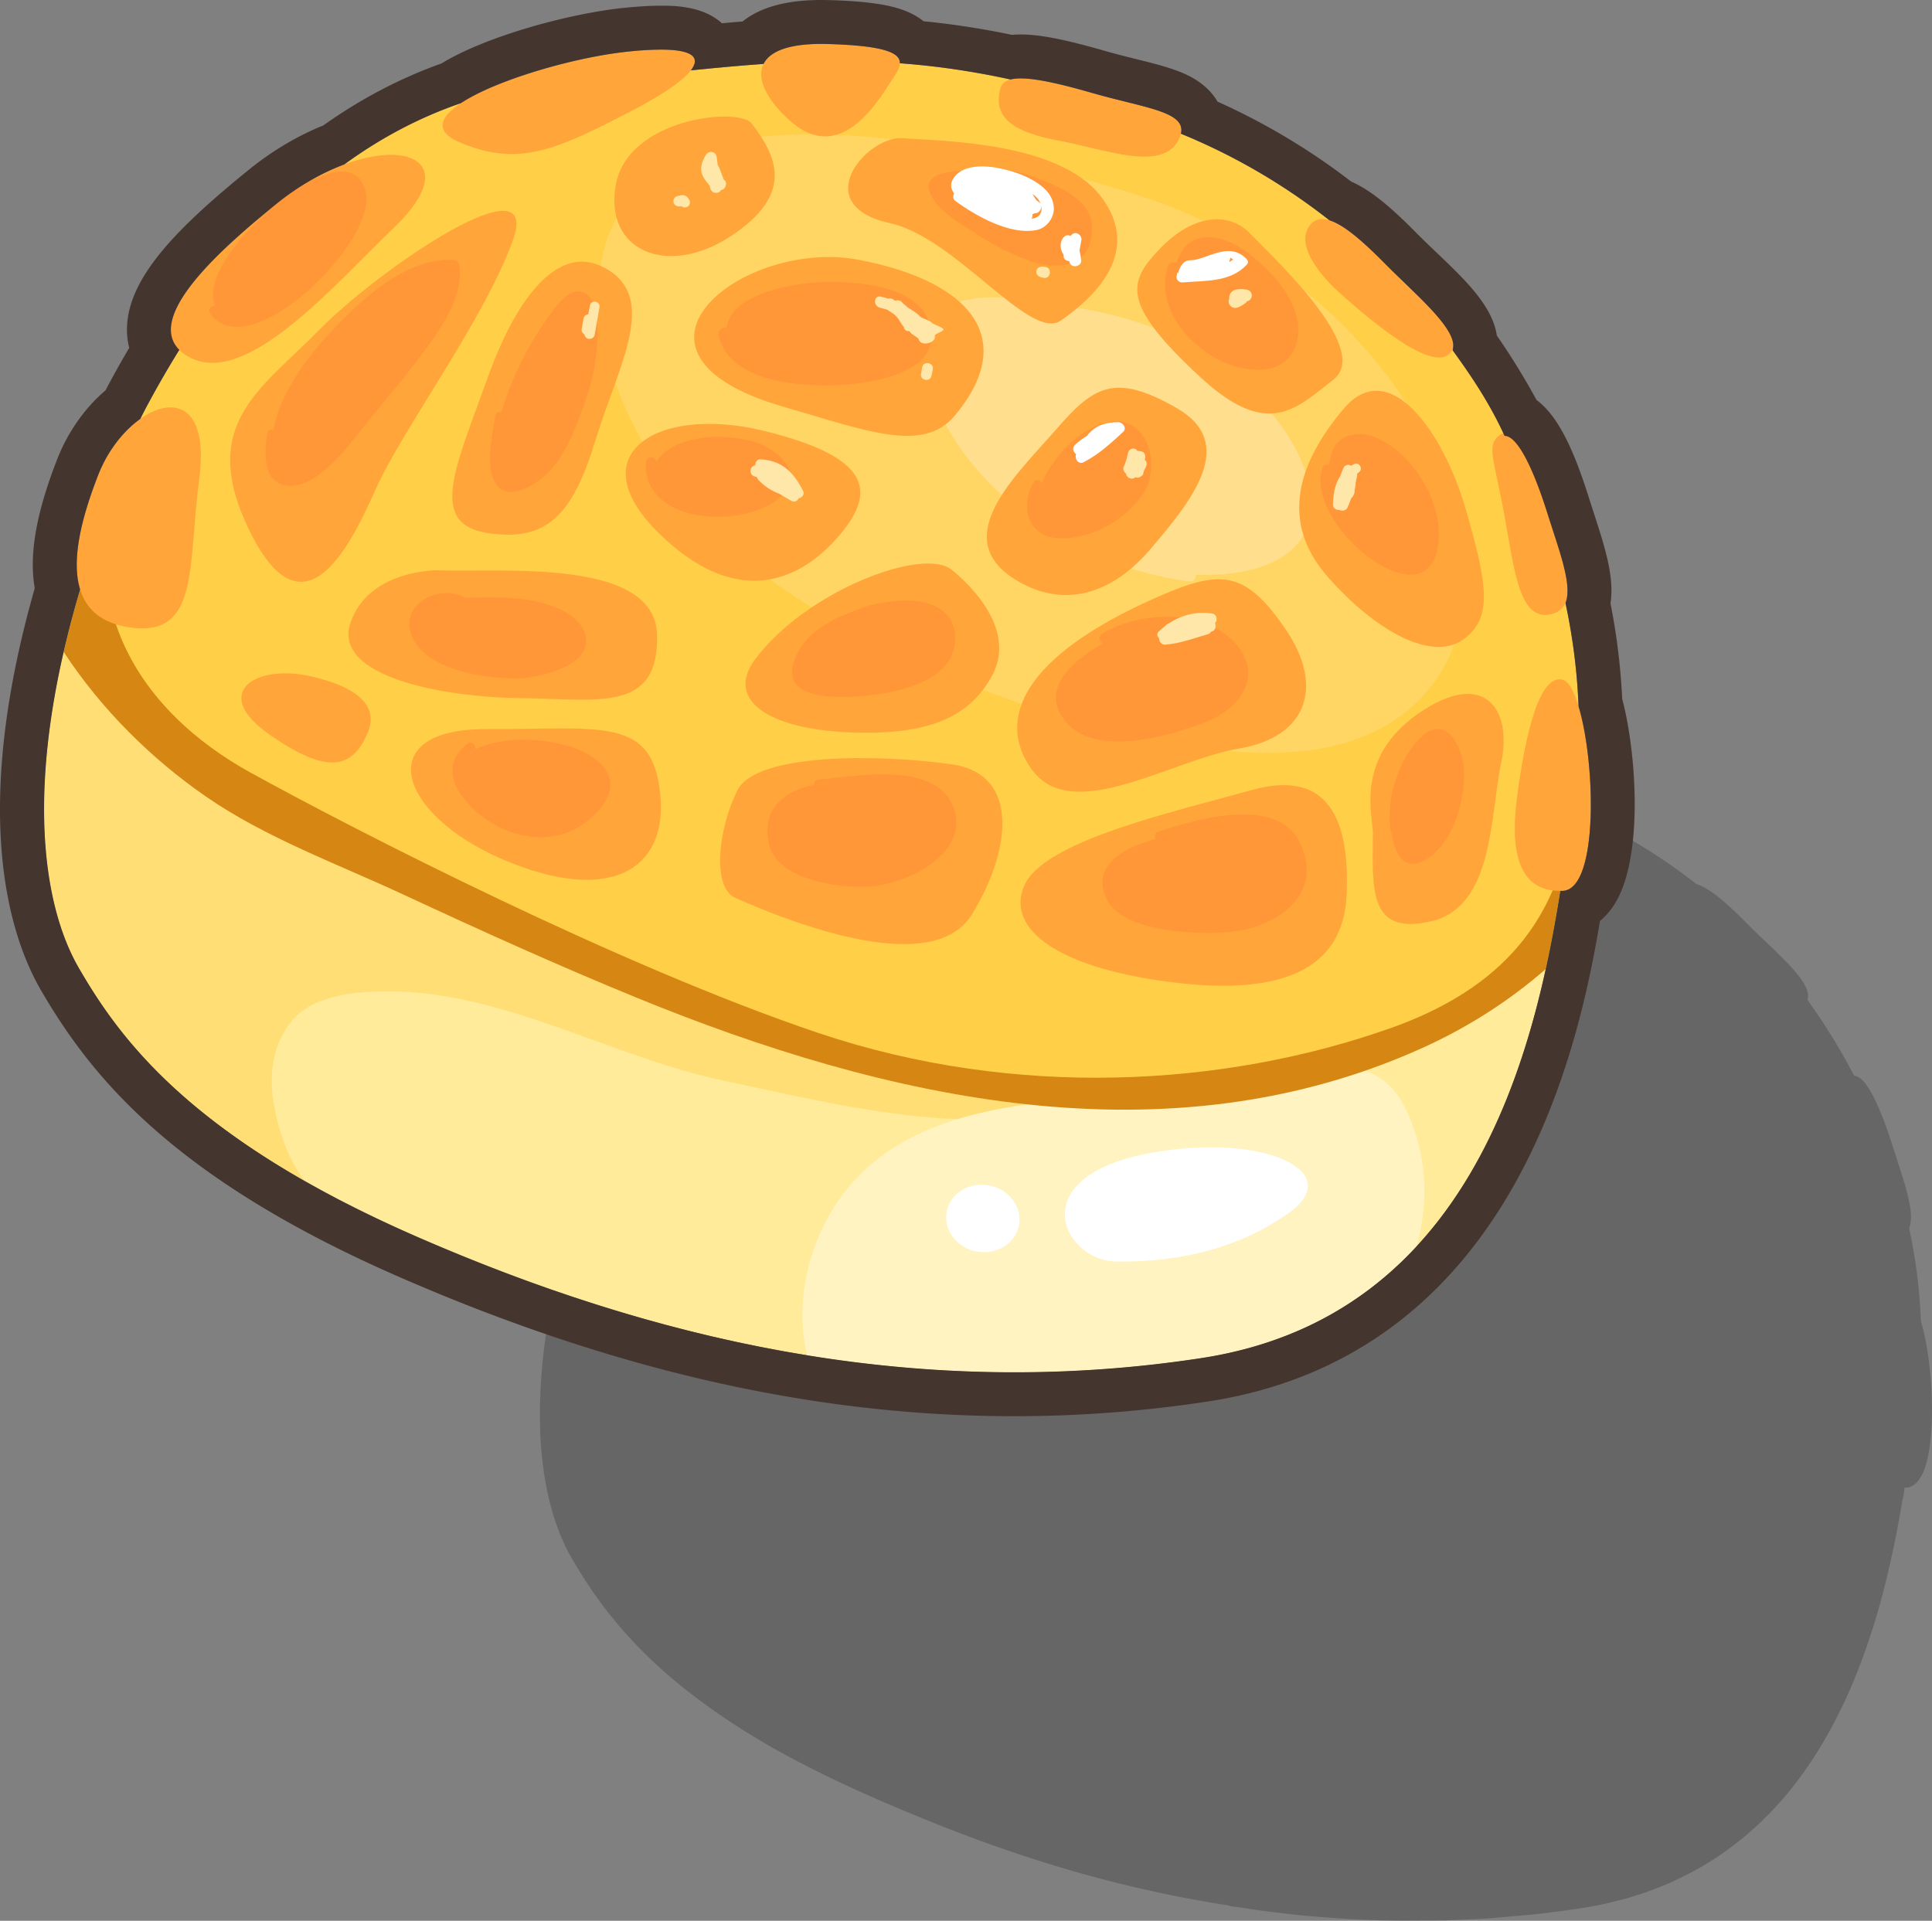
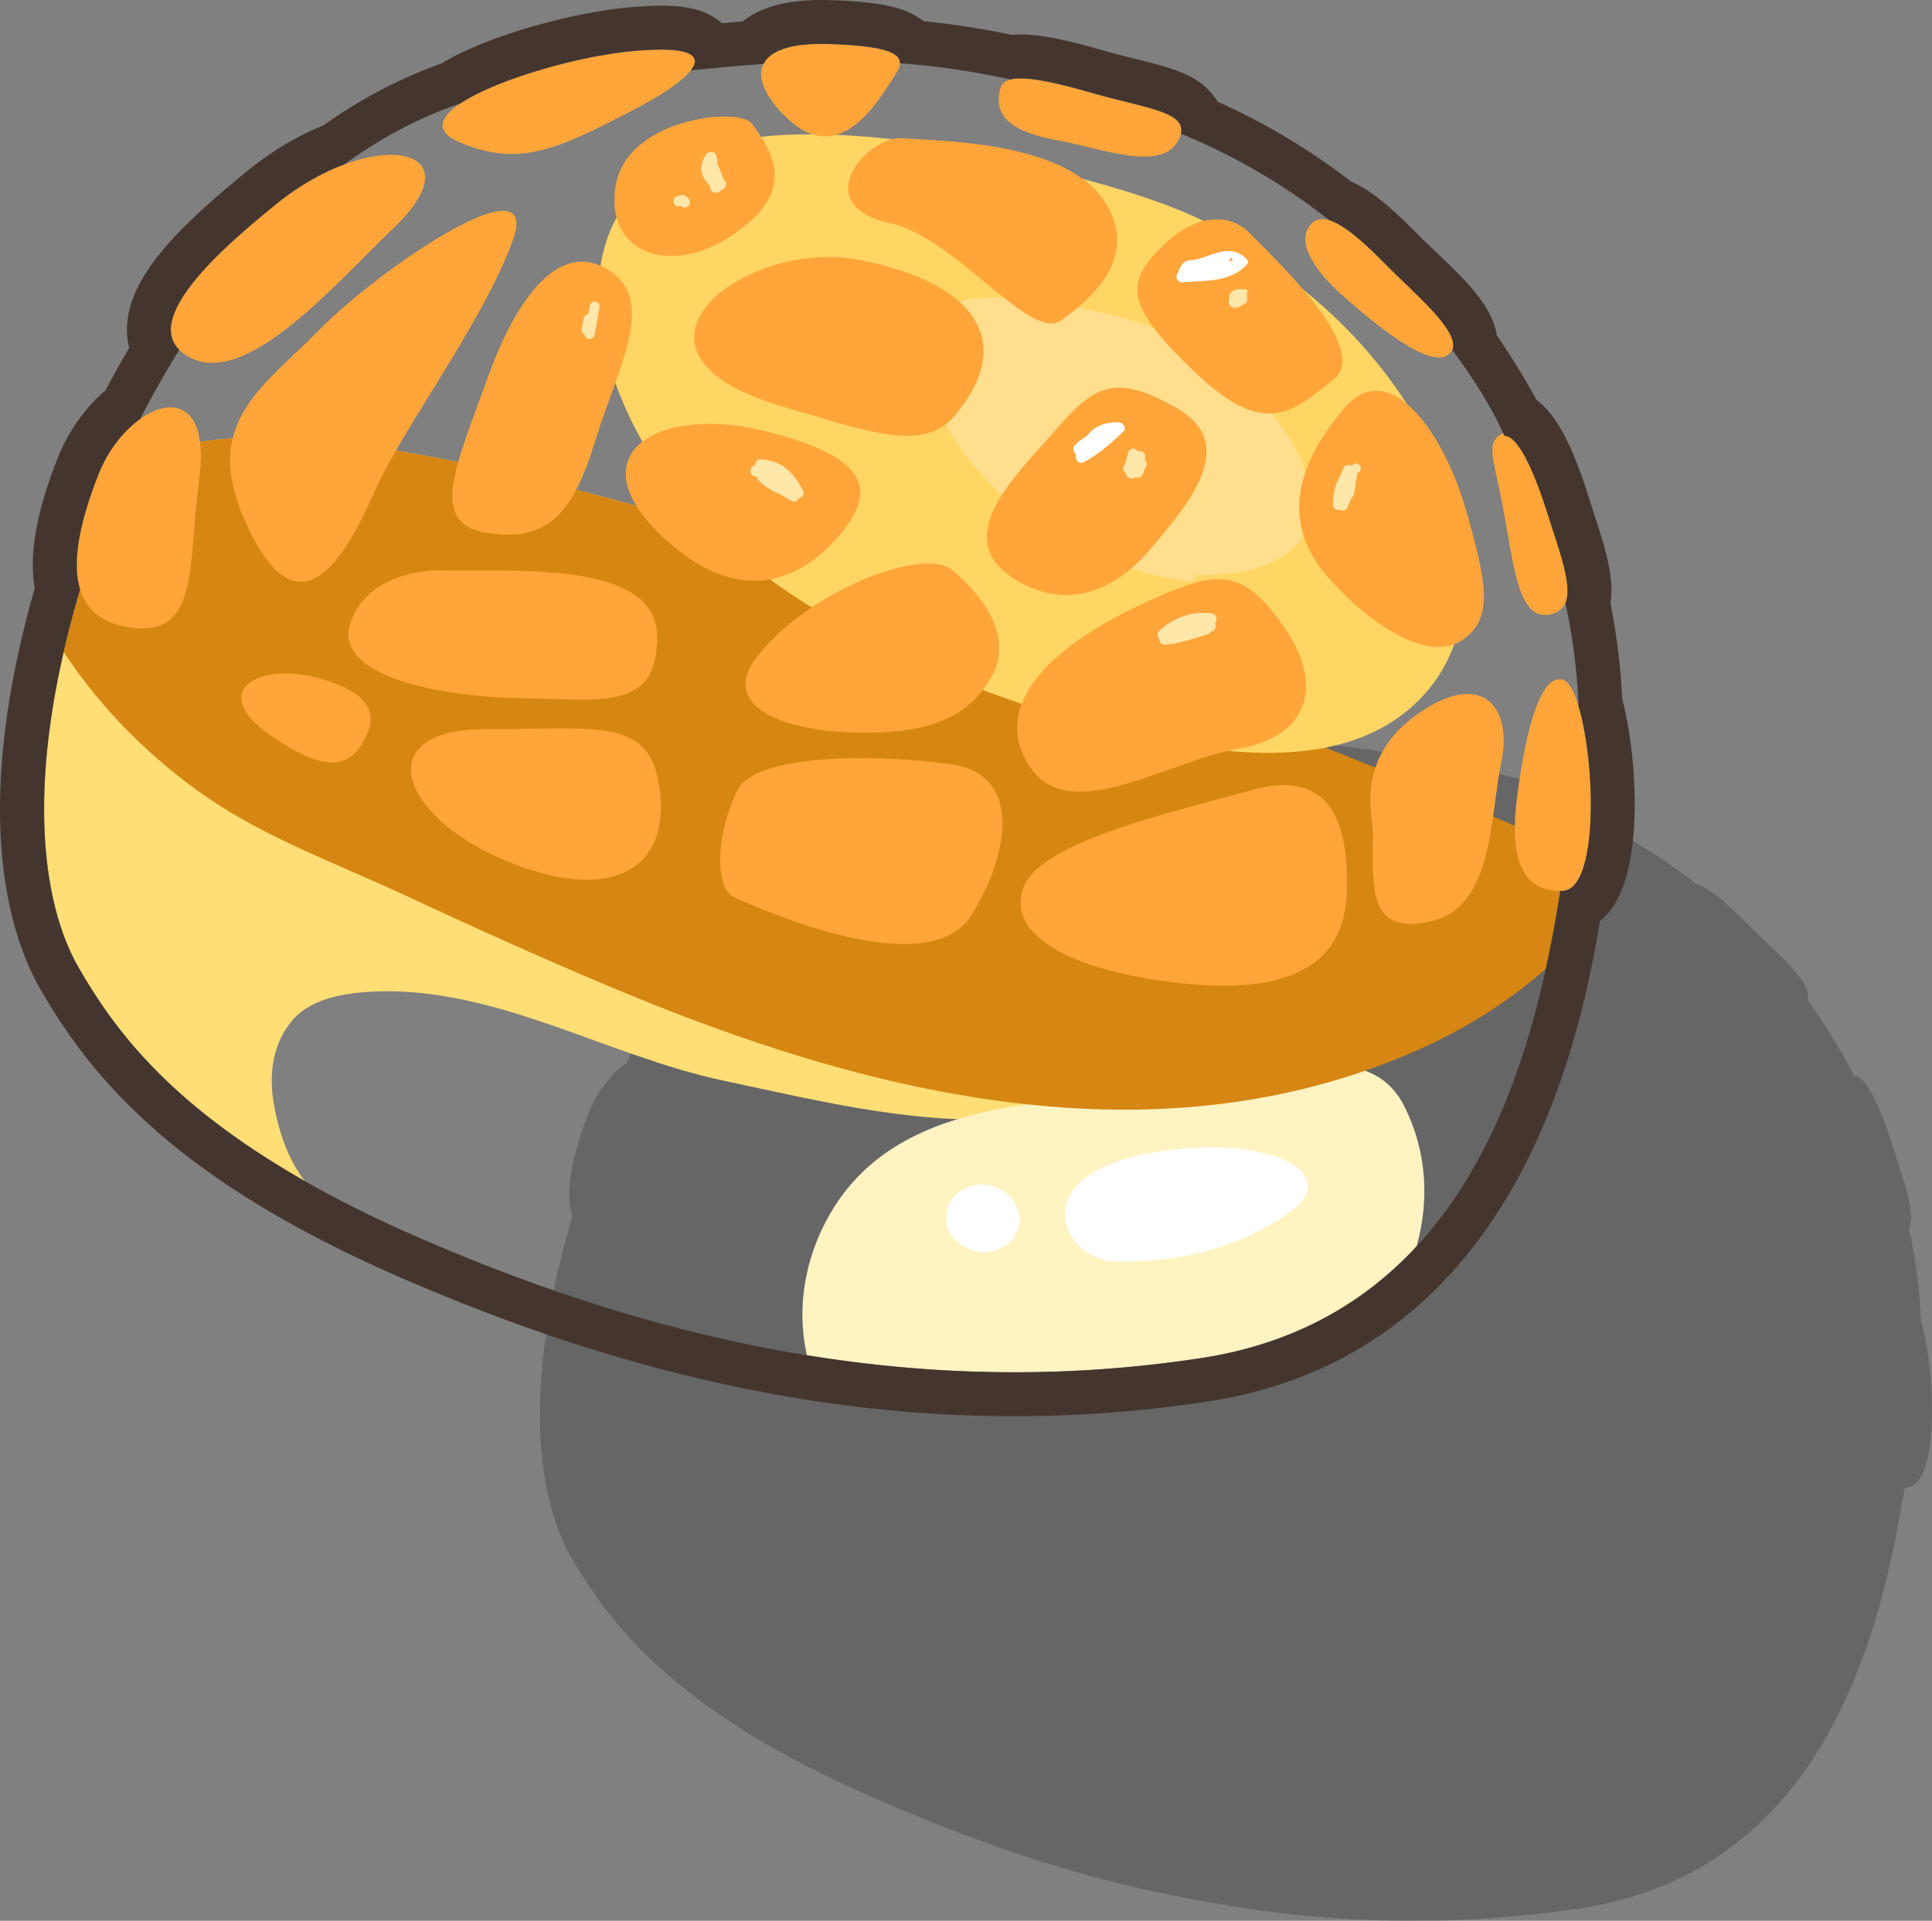
<svg xmlns="http://www.w3.org/2000/svg" width="175.932" height="174.927">
  <rect width="100%" height="100%" fill="#808080" stroke="none" />
  <path d="M174.988 134.384c.097-.187.184-.396.264-.623.02-.053.037-.108.055-.163.073-.222.14-.457.202-.709l.016-.072a13.057 13.057 0 0 0 .195-1.087 16.345 16.345 0 0 0 .122-1.087c.026-.299.045-.607.06-.919l.011-.226c.013-.344.019-.694.02-1.049l-.002-.231a33.024 33.024 0 0 0-.024-1.139 33.52 33.52 0 0 0-.078-1.344 38.074 38.074 0 0 0-.235-2.175l-.029-.208c-.05-.342-.105-.675-.163-.997a24.925 24.925 0 0 0-.212-1.014c-.009-.035-.015-.071-.025-.107a12.933 12.933 0 0 0-.223-.833.574.574 0 0 0-.016-.066c-.004-.096-.015-.194-.018-.292a46.537 46.537 0 0 0-.084-1.382c-.014-.19-.024-.382-.039-.574a53.995 53.995 0 0 0-.198-1.888l-.008-.083a49.49 49.49 0 0 0-.299-2.026c-.026-.148-.057-.297-.081-.446a49.814 49.814 0 0 0-.306-1.578c-.014-.071-.024-.143-.039-.212.005-.012.005-.027.01-.038.06-.157.099-.331.121-.517l.016-.11a4.585 4.585 0 0 0 .005-.698 7.921 7.921 0 0 0-.12-.877c-.1-.542-.252-1.134-.436-1.761-.016-.06-.035-.123-.053-.183a82.287 82.287 0 0 0-.666-2.105c-.115-.363-.234-.731-.354-1.104a32.02 32.02 0 0 0-.237-.738l-.056-.164-.184-.541a11.105 11.105 0 0 1-.078-.212 20.272 20.272 0 0 0-.165-.459l-.084-.223a30.667 30.667 0 0 0-.159-.415l-.089-.221-.153-.374a6.388 6.388 0 0 0-.096-.221c-.048-.112-.098-.22-.146-.328a4.821 4.821 0 0 0-.1-.218c-.046-.101-.096-.196-.142-.293a18.783 18.783 0 0 0-.101-.201c-.049-.092-.097-.178-.145-.266-.033-.058-.063-.121-.097-.177a6.577 6.577 0 0 0-.226-.37c-.04-.063-.083-.118-.124-.177-.037-.051-.072-.105-.107-.153-.044-.055-.087-.103-.129-.154a2.395 2.395 0 0 0-.1-.116c-.043-.045-.084-.084-.126-.124-.032-.031-.068-.061-.098-.088a1.274 1.274 0 0 0-.126-.09 1.01 1.01 0 0 0-.216-.112.823.823 0 0 0-.211-.044l-.027-.003c-.069-.135-.146-.268-.218-.401-.228-.432-.46-.863-.699-1.292-.103-.179-.21-.355-.313-.534-.23-.4-.464-.799-.704-1.195-.11-.178-.226-.353-.338-.53a47.78 47.78 0 0 0-.755-1.177c-.111-.171-.232-.34-.349-.511a48.17 48.17 0 0 0-.805-1.159l-.08-.117c.008-.023.006-.049.012-.071a1.05 1.05 0 0 0 .031-.156 1.027 1.027 0 0 0-.006-.339 2.156 2.156 0 0 0-.166-.547 3.658 3.658 0 0 0-.204-.393 3.417 3.417 0 0 0-.137-.221c-.039-.063-.087-.125-.131-.188a6.103 6.103 0 0 0-.323-.427c-.069-.085-.138-.172-.214-.259-.051-.06-.105-.121-.159-.182-.081-.093-.161-.185-.246-.279-.053-.057-.108-.113-.163-.17-.095-.1-.188-.201-.287-.302l-.154-.155c-.107-.109-.215-.22-.327-.331-.036-.037-.075-.072-.111-.108-.76-.746-1.592-1.521-2.377-2.288-.015-.017-.034-.032-.049-.05a24.283 24.283 0 0 1-.508-.506c-.193-.194-.386-.384-.576-.573a40.28 40.28 0 0 0-.574-.555c-.058-.054-.115-.108-.175-.161a20.866 20.866 0 0 0-.422-.389l-.142-.126a15.838 15.838 0 0 0-1.079-.878 12.29 12.29 0 0 0-.513-.351c-.052-.032-.104-.064-.153-.096a7.386 7.386 0 0 0-.358-.197c-.043-.021-.085-.045-.125-.064a3.612 3.612 0 0 0-.46-.181c-.066-.054-.141-.102-.21-.156a50.857 50.857 0 0 0-5.271-3.597c-.144-.085-.284-.171-.427-.254a50.788 50.788 0 0 0-2.796-1.508c-.141-.071-.287-.139-.431-.21a51.89 51.89 0 0 0-2.957-1.336c-.024-.01-.048-.023-.074-.033.009-.026.005-.049.01-.075a1.305 1.305 0 0 0 .013-.336.86.86 0 0 0-.083-.3c-.02-.046-.039-.094-.066-.136-.03-.048-.069-.092-.107-.138-.033-.039-.064-.08-.102-.116-.049-.047-.108-.09-.166-.134-.041-.032-.08-.065-.123-.097a3.732 3.732 0 0 0-.353-.201c-.052-.025-.112-.049-.167-.075-.092-.042-.179-.082-.279-.122-.07-.029-.152-.057-.229-.085a21.424 21.424 0 0 0-.277-.099c-.088-.029-.18-.057-.271-.085a9.754 9.754 0 0 0-.3-.09 9.574 9.574 0 0 0-.302-.086l-.322-.088a18 18 0 0 0-.354-.092 17.249 17.249 0 0 0-.327-.083c-.145-.038-.294-.075-.443-.112-.164-.042-.336-.083-.506-.127a36.21 36.21 0 0 1-.522-.131l-.333-.084c-.174-.044-.351-.092-.528-.138l-.298-.078c-.275-.075-.558-.151-.843-.234a74.33 74.33 0 0 0-1.485-.409c-.134-.036-.265-.069-.395-.102a41.135 41.135 0 0 0-1.028-.248c-.099-.023-.199-.048-.295-.069-.39-.084-.753-.153-1.089-.208-.085-.014-.159-.022-.239-.034a11.585 11.585 0 0 0-.717-.085c-.081-.007-.167-.015-.247-.019a5.159 5.159 0 0 0-.726 0c-.017.001-.031.006-.052.008a2.633 2.633 0 0 0-.411.067c-.076-.018-.148-.029-.225-.046a69.315 69.315 0 0 0-2.001-.399l-.211-.041a65.272 65.272 0 0 0-2.158-.352l-.263-.037a61.54 61.54 0 0 0-1.813-.229l-.387-.044a66.604 66.604 0 0 0-2.009-.183h-.001a.674.674 0 0 0-.1-.382c-.01-.021-.017-.04-.028-.059a1.087 1.087 0 0 0-.166-.176c-.022-.018-.045-.038-.07-.056a1.915 1.915 0 0 0-.264-.166c-.026-.012-.057-.023-.08-.036a3.81 3.81 0 0 0-.339-.134 4.895 4.895 0 0 0-.094-.034 7.141 7.141 0 0 0-.511-.134l-.151-.032a11.082 11.082 0 0 0-.662-.117c-.032-.006-.071-.01-.105-.014-.23-.032-.483-.062-.753-.088l-.19-.019a36.495 36.495 0 0 0-.975-.073l-.243-.012c-.38-.021-.774-.038-1.207-.049a15.888 15.888 0 0 0-1.139.005c-.121.005-.229.018-.347.024-.22.016-.443.03-.646.054-.126.016-.241.039-.361.058-.166.027-.333.054-.485.087-.12.027-.227.059-.334.09a4.698 4.698 0 0 0-.378.116c-.104.037-.197.08-.293.122a2.917 2.917 0 0 0-.741.451 2.111 2.111 0 0 0-.332.355 1.48 1.48 0 0 0-.142.212c-.01.019-.028.052-.038.052h-.004c-.993 0-1.982.155-2.97.244-.011 0-.019.003-.026.004-.985.09-1.972.186-2.957.284l.033-.05c.039-.051.073-.1.104-.15.016-.025.029-.051.043-.076a1.14 1.14 0 0 0 .068-.142c.01-.022.022-.046.03-.068.015-.049.025-.097.033-.143.002-.018.219-.036.221-.052.004-.062.201-.123.201-.179v-.001c0-.058-.243-.114-.275-.167-.005-.012-.123-.021-.127-.032-.027-.04-.11-.079-.149-.115-.016-.015-.061-.029-.078-.043a1.115 1.115 0 0 0-.142-.088c-.021-.014-.054-.028-.079-.042-.05-.027-.11-.05-.17-.073a2.918 2.918 0 0 0-.322-.101l-.089-.024a6.047 6.047 0 0 0-.833-.117c-.04-.004-.084-.004-.125-.007a10.807 10.807 0 0 0-.391-.019c-.061-.003-.126-.003-.188-.004a26.127 26.127 0 0 0-.622.004c-.142.002-.289.009-.441.016l-.242.011c-.166.009-.346.021-.524.034l-.225.015c-.262.021-.534.045-.821.075-.25.025-.511.057-.771.092-.086.011-.172.024-.256.036-.184.025-.368.053-.558.082l-.301.05c-.189.031-.379.065-.571.099l-.274.051c-.277.052-.556.107-.837.166l-.104.024a41.192 41.192 0 0 0-1.668.389c-.114.028-.228.059-.34.087l-.58.154-.309.085c-.281.079-.562.161-.843.245l-.137.043c-.246.074-.487.151-.729.228l-.291.097c-.188.063-.373.124-.556.188l-.303.107a37.73 37.73 0 0 0-1.646.637c-.218.09-.428.183-.633.276-.076.034-.149.07-.224.105a13.78 13.78 0 0 0-.453.219c-.077.038-.152.075-.227.114-.148.077-.291.155-.431.233-.056.031-.114.062-.169.094a11.048 11.048 0 0 0-.542.333c-.219.075-.426.169-.645.25-.495.182-.986.369-1.472.572-.345.144-.683.298-1.021.453-.484.221-.965.448-1.439.69-.325.168-.646.345-.97.523-.468.259-.936.523-1.395.803-.313.191-.619.392-.929.593-.452.295-.9.594-1.343.91-.108.077-.222.145-.328.222-.027.01-.056.024-.08.035a16.544 16.544 0 0 0-1.349.576c-.427.204-.858.428-1.294.678l-.099.059c-.297.172-.594.356-.892.549-.739.453-1.376.924-1.762 1.242-.181.149-.403.337-.642.551l-.214.175-.081.067c-.235.194-.477.396-.723.604l-.127.104-.742.638a65.993 65.993 0 0 0-.882.781l-.108.097c-.259.237-.517.476-.771.717l-.081.077a37.04 37.04 0 0 0-.773.761c-.012.013-.024.026-.038.038-.797.808-1.527 1.631-2.118 2.437a12.226 12.226 0 0 0-.541.806c-.013.02-.027.04-.038.06a8.484 8.484 0 0 0-.397.736l-.031.066a5.545 5.545 0 0 0-.29.767c-.066.233-.111.46-.132.681 0 .014.154.026.152.039-.016.228.186.449.186.661v.001c0 .43.133.827.479 1.179.005.007-.067.016-.062.022-.205.33-.44.671-.643 1.009-.204.341-.432.679-.632 1.026a79.546 79.546 0 0 0-1.445 2.566c-.19.354-.374.706-.547 1.055l-.059.044a6.738 6.738 0 0 0-.388.301c-.034.027-.067.053-.1.082-.307.26-.606.554-.895.877-.04.044-.079.092-.121.139a11.786 11.786 0 0 0-.429.531c-.13.171-.254.346-.374.528l-.035.053a9.566 9.566 0 0 0-.441.737 11.52 11.52 0 0 0-.229.443c-.033.067-.066.132-.098.2-.1.213-.195.43-.282.651-.16.409-.311.816-.455 1.223-.047.125-.086.25-.128.376-.098.281-.19.563-.278.84a41.426 41.426 0 0 0-.343 1.206c-.04.143-.074.285-.11.426a20.44 20.44 0 0 0-.169.783c-.022.122-.052.246-.07.366a13.31 13.31 0 0 0-.137.949c-.004.049-.014.101-.018.149-.037.358-.052.705-.052 1.042-.001.085.007.166.01.25.005.245.019.484.046.716.014.11.034.214.051.321.035.197.075.39.127.577.015.055.021.117.037.172-.129.436-.235.851-.355 1.279-.115.412-.235.83-.342 1.233-.048.18-.1.364-.146.542-.064.246-.114.477-.175.72l-.119.497c-.066.28-.146.573-.211.849.003.002.005.006.005.008-.07.309-.142.618-.208.923-.077.356-.143.701-.211 1.052a75.262 75.262 0 0 0-.342 1.791c-.064.372-.119.734-.176 1.098a60.588 60.588 0 0 0-.356 2.662 46.276 46.276 0 0 0-.142 1.489c-.027.332-.057.666-.075.989-.031.5-.049.983-.063 1.464-.009.283-.024.573-.026.849-.009.578.001 1.134.015 1.681.005.155.002.321.009.474.024.686.07 1.343.13 1.978.019.222.051.428.073.643.048.415.095.824.154 1.217.038.242.08.47.121.705a22.387 22.387 0 0 0 .349 1.686c.074.311.153.613.237.907.059.208.117.413.179.613.093.29.188.566.284.838.064.18.126.36.195.531.11.289.228.559.35.826.061.131.114.272.176.398.186.384.374.75.571 1.088.147.257.303.52.463.786.034.058.072.116.105.175.16.265.327.534.499.805.031.052.066.103.097.153.167.259.338.521.517.788.023.035.047.07.07.107a37.1 37.1 0 0 0 .738 1.054c.221.304.446.61.686.921l.043.055c.235.305.481.613.741.925l.107.132c.268.322.547.647.84.975.039.045.082.09.124.135a38.997 38.997 0 0 0 1.993 2.067l.141.137c.367.352.75.706 1.149 1.063l.068.059c.404.361.827.724 1.271 1.089l.049.043a48.35 48.35 0 0 0 1.547 1.223 56.752 56.752 0 0 0 3.337 2.361 71.029 71.029 0 0 0 1.928 1.221c3.129 1.913 6.953 3.854 11.404 5.792 9.822 4.276 19.969 7.798 31.969 9.65v.018c0 .057.605.1.96.153.669.103 1.288.202 1.964.292.656.089 1.293.167 1.953.243.67.078 1.327.154 2.004.218.68.065 1.359.118 2.044.17.669.051 1.331.104 2.001.142.709.04 1.426.065 2.141.091.657.022 1.312.051 1.973.062.749.014 1.503.006 2.256.002.64-.004 1.275.001 1.916-.014.808-.02 1.621-.063 2.432-.103.601-.028 1.196-.046 1.799-.086.923-.06 1.851-.151 2.779-.237.503-.046 1.003-.081 1.512-.134 1.438-.157 2.886-.342 4.342-.565a36.15 36.15 0 0 0 2.106-.388c.157-.035.304-.075.46-.111.208-.049.413-.101.618-.152.31-.078.621-.151.923-.236.261-.074.512-.158.767-.237.09-.027.178-.053.265-.081.14-.046.289-.086.427-.132.149-.05.296-.103.442-.154.264-.093.517-.193.774-.292.329-.124.657-.251.975-.385.071-.031.146-.06.214-.09.204-.088.397-.184.596-.276.323-.148.641-.299.953-.456.182-.094.367-.186.546-.281.097-.052.19-.106.286-.159.268-.146.527-.295.785-.448.233-.137.462-.276.686-.418.149-.093.301-.181.445-.277.037-.025.072-.052.112-.077.097-.066.19-.135.289-.201.216-.147.431-.295.644-.447.246-.179.49-.365.729-.551.097-.074.195-.146.289-.221a20.132 20.132 0 0 0 1.163-.98c.173-.151.347-.299.515-.455.015-.011.026-.023.04-.037.268-.248.522-.504.779-.759.141-.143.292-.282.431-.427.106-.109.204-.222.309-.333.036-.039.075-.074.11-.114.002-.004.002-.009.003-.014.211-.228.422-.454.623-.688.044-.049.089-.096.132-.145.362-.423.713-.854 1.052-1.292.123-.16.239-.324.359-.484.22-.295.44-.589.649-.891.134-.191.261-.386.39-.579.186-.278.373-.555.552-.838.131-.207.256-.417.384-.627.165-.276.332-.551.491-.829.125-.216.245-.436.363-.654.152-.277.303-.554.45-.834.115-.223.229-.447.338-.671.142-.282.28-.565.413-.848.106-.226.213-.452.314-.678.132-.289.259-.577.384-.867.097-.225.192-.449.287-.674.122-.297.239-.594.356-.893.087-.221.175-.443.26-.664.116-.31.228-.62.339-.929.074-.211.152-.421.225-.632.118-.341.228-.682.341-1.023l.175-.539c.15-.479.295-.958.435-1.436l.039-.123c.147-.519.289-1.037.427-1.552.046-.18.089-.355.136-.535.086-.335.171-.672.253-1.007.052-.212.1-.423.149-.636.069-.296.139-.593.204-.888l.143-.657c.06-.284.122-.568.181-.85.045-.218.087-.434.129-.651l.144-.729c.009-.04.016-.08.023-.12.038-.208.076-.416.116-.623l.14-.782c.036-.218.077-.433.111-.647.024-.142.051-.287.073-.428a5.716 5.716 0 0 0 .193-1.173c.066-.001.131 0 .199-.004a1.2 1.2 0 0 0 .46-.126c.032-.015.064-.03.094-.048.139-.079.268-.181.388-.312.019-.021.037-.049.055-.072a3.12 3.12 0 0 0 .298-.435.511.511 0 0 0 .068-.097z" opacity=".2" />
-   <path fill="#FFEB9A" d="M142.667 77.237c-2.066 14.609-6.655 42.379-33.3 46.447-26.647 4.068-50.602-1.999-71.286-11.002-20.684-9.003-27.178-18.109-30.898-24.521-3.719-6.414-5.688-20.132 2.939-42.795 8.623-22.662 132.545 31.871 132.545 31.871z" />
  <path fill="#FFDE76" d="M10.122 45.366C1.495 68.029 3.464 81.748 7.183 88.161c3.014 5.191 7.846 12.151 20.563 19.39-1.61-2.088-2.485-4.86-2.869-7.385-.387-2.57.037-5.249 1.755-7.258 1.821-2.133 5.195-2.537 7.811-2.619 10.871-.339 20.977 5.907 31.395 8.116 8.979 1.903 18.386 4.281 27.624 3.35 4.023-.406 7.931-1.77 10.857-4.627 2.254-2.199 1.481-5.716.364-8.239-3.252-7.349-10.094-12.756-15.454-18.507-7.346-7.882-15.074-15.189-23.336-21.99-27.215-8.273-52.079-12.737-55.771-3.026z" />
  <path fill="#FFF3C2" d="M127.858 100.706c-1.965-3.89-5.944-3.966-9.795-3.585-5.26.519-10.286 2.164-15.565 2.583-9.467.752-20.847 1.273-26.508 10.178-2.551 4.011-3.564 8.952-2.505 13.542 11.318 1.84 23.3 2.181 35.882.26 8.647-1.321 14.97-5.14 19.642-10.194 1.134-4.158.972-8.581-1.151-12.784z" />
  <path fill="#D68612" d="M142.667 77.237S18.745 22.704 10.122 45.366c-1.952 5.121-3.356 9.78-4.324 14.006 3.414 5.212 7.99 9.738 12.952 13.168 5.442 3.762 11.973 6.133 17.948 8.913 7.026 3.269 14.085 6.465 21.258 9.401 22.678 9.283 48.301 15.112 71.594 4.571 4.194-1.899 7.925-4.311 11.211-7.176.887-4.041 1.457-7.837 1.906-11.012z" />
-   <path fill="#FFCF48" d="M143.767 67.356c-.247 10.309-1.956 20.899-17.122 26.271-15.167 5.372-34.18 6.49-52.14.442-17.961-6.048-42.115-18.418-51.758-23.745-9.645-5.326-18.528-16.237-9.369-33.349C22.541 19.861 35.009 8.441 52.383 7.341c17.377-1.097 30.404-5.229 54.994 4.77 24.589 9.998 36.883 34.894 36.39 55.245z" />
  <path fill="#FFD664" d="M128.964 38.168c-3.209-5.446-7.816-10.292-13.106-13.857-5.273-5.008-13.653-7.062-20.307-8.827-7.059-1.872-14.357-3.222-21.683-3.254-6.4-.026-13.951 1.25-17.503 7.215-4.291 7.204-.428 17.479 3.957 23.646C65.994 51.07 74.881 56.488 83.66 60.43c7.66 3.439 16.039 6.061 24.325 7.446 7.103 1.188 15.685 1.387 21.165-4.059 6.97-6.921 4.184-18.227-.186-25.649z" />
  <path fill="#FFDE8D" d="M119.259 44.475c-.883-4.815-5.057-9.061-8.881-11.771-4.155-2.945-8.836-4.195-13.793-4.925-3.249-.478-7.384-1.381-10.476.176-3.123 1.573-2.073 5.596-1.129 8.176 3.382 9.241 13.926 15.67 23.354 16.825.396.048.609-.321.556-.617 5.606.23 11.505-1.662 10.369-7.864z" />
  <path fill="#FFA539" d="M66.966 81.772c5.824 2.58 18.028 7.15 21.521 1.527 3.492-5.622 4.546-12.787-1.827-13.693-6.376-.905-17.786-1.107-19.522 2.387-1.738 3.494-2.329 8.824-.172 9.779zM68.771 60.029c-2.893 3.866 1.548 6.612 9.698 6.7 6.257.066 9.811-1.458 11.858-5.167 2.047-3.71-1.056-7.555-3.662-9.671-2.608-2.119-13.234 1.914-17.894 8.138zM92.259 52.654c4.113 2.683 8.636 1.868 12.462-2.603 3.825-4.472 8.059-9.685 2.388-12.914-5.672-3.23-7.544-1.94-11.008 2.053-3.466 3.992-9.667 9.662-3.842 13.464zM105.571 54.297c5.572-2.425 7.798-2.373 11.449 2.935 3.653 5.309 1.984 9.907-4.203 10.942-6.189 1.035-15.197 7.002-18.88 1.875-3.153-4.383-1.111-10.204 11.634-15.752zM114.029 71.942c-7.506 2.086-18.979 4.667-20.751 8.7-1.773 4.032 3.272 7.691 14.224 8.9 10.953 1.207 14.894-2.425 15.127-8.105.236-5.682-.979-11.615-8.6-9.495zM125.02 75.885c-.055 5.2-.366 9.345 5.332 8.008 5.698-1.338 5.33-9.666 6.357-14.477 1.026-4.812-1.552-8.559-7.486-4.478-5.933 4.083-4.188 9.396-4.203 10.947zM120.874 52.492c4.317 4.935 9.431 7.741 12.272 5.813 2.84-1.927 2.32-5.021.328-11.932-1.993-6.91-6.934-14.092-11.118-9.143-4.186 4.95-5.835 10.288-1.482 15.262zM142.319 61.911c-2.368-.688-3.638 6.413-4.203 10.943-.563 4.529.07 8.461 4.195 8.27 4.125-.192 2.598-18.461.008-19.213zM136.8 45.898c1.063 5.436 1.364 10.609 4.316 10.065 2.949-.544 1.262-4.673-.201-9.304-1.459-4.631-3.09-7.93-4.31-7.066-1.219.865-.662 1.919.195 6.305zM121.801 26.499c5.677 5.138 9.377 7.185 10.381 5.464 1.007-1.723-3.078-4.932-6.044-7.932-2.966-3.001-5.847-5.443-7.048-3.212-1.199 2.23 2.711 5.68 2.711 5.68zM113.764 21.196c3.313 3.333 11.03 10.762 7.631 13.403-3.403 2.642-5.95 5.441-12.129-.287-7.231-6.706-6.578-8.642-3.55-11.753 3.03-3.108 6.205-3.217 8.048-1.363zM91.11 8.013c-.771 2.737 1.241 4.046 5.35 4.804 4.104.76 9.181 2.789 10.771.085 1.589-2.705-2.496-2.915-7.784-4.438-5.289-1.524-7.952-1.808-8.337-.451zM81.054 20.326c6.025 1.331 12.743 10.806 15.543 8.87 2.799-1.935 7.543-6.1 3.703-11.239s-14.866-5.099-18.087-5.371c-3.222-.273-8.753 6.063-1.159 7.74zM80.93 7.724c-2.274 3.622-5.305 6.59-9.044 3.224-3.738-3.366-4.037-7.149 3.462-6.94 8.679.242 6.707 1.932 5.582 3.716zM61.324 49.761c6.271 5.256 11.525 3.134 14.991-.866 3.467-4.001 3.254-7.215-6.794-9.667-10.042-2.451-17.713 2.557-8.197 10.533zM71.292 37.027c7.663 2.223 12.765 4.264 15.642.838 5.777-6.886 1.666-12.233-8.773-14.21-10.44-1.979-23.817 8.455-6.869 13.372zM68.446 11.245c2.356 3.055 3.869 6.471-1.896 10.263-5.768 3.791-11.585 1.354-10.466-4.709 1.123-6.062 11.193-7.072 12.362-5.554zM41.808 12.937c5.41 2.334 8.872.682 15.494-2.728 6.628-3.407 9.221-6.464-.068-5.515-7.778.794-21.483 5.627-15.426 8.243zM54.712 24.225c5.543 2.559 1.608 8.994-.472 15.82-2.082 6.827-4.397 9.335-9.856 8.493-5.459-.842-2.859-6.065-.027-14.001 2.83-7.936 6.589-12.052 10.355-10.312zM46.689 21.924c-2.692 7.397-10.038 17.111-12.561 22.808-2.525 5.698-6.656 13.3-11.404 3.606s1.014-12.854 6.391-18.334c5.373-5.48 20.344-15.698 17.574-8.08zM35.867 20.739c-5.52 5.29-13.471 14.641-18.663 11.768-5.194-2.872 3.144-10.016 7.917-13.896 8.781-7.137 18.533-5.334 10.746 2.128zM18.134 43.683c-1.049 7.867.066 14.375-6.305 13.458-6.372-.917-5.466-7.291-2.88-13.899 2.583-6.609 10.552-9.806 9.185.441zM39.815 51.936c5.639.239 19.857-1.222 20.018 5.895.159 7.117-5.328 5.83-12.398 5.75-7.072-.082-17.145-1.944-15.53-6.826 1.613-4.881 7.91-4.819 7.91-4.819zM60.145 72.606c.532 6.688-4.736 9.77-14.339 5.67-9.597-4.101-12.048-11.913-1.523-11.874 10.527.039 15.272-1.263 15.862 6.204zM33.507 66.671c-1.402 3.394-3.721 3.91-9.028.18-5.306-3.729-1.269-6.414 3.833-5.255 5.1 1.161 5.974 3.188 5.195 5.075z" />
-   <path fill="#FF9739" d="M53.241 57.634c-.517-1.431-2.046-2.167-3.411-2.59-2.431-.756-4.951-.674-7.467-.596-.031-.025-.062-.053-.102-.071-2.855-1.332-6.468 1.249-4.364 4.262 1.723 2.474 6.24 3.112 8.989 3.162 1.822.032 7.446-1.15 6.355-4.167zM86.961 57.849c-.123-1.97-1.729-2.932-3.517-3.108-1.515-.148-3.893.108-5.505.849-2.474.818-5.065 2.398-5.72 4.908-.948 3.619 5.274 3.011 7.028 2.813 3.084-.349 7.966-1.496 7.714-5.462zM86.856 73.625c-1.542-4.434-8.949-2.89-12.348-2.629-.245.02-.402.271-.381.492-2.616.494-4.826 2.15-4.111 5.355.754 3.379 6.68 4.114 9.388 3.876 3.288-.288 8.876-3.007 7.452-7.094zM118.313 76.652c-2.084-4.205-9.521-2.02-12.826-.91-.342.117-.376.439-.233.672-2.913.728-5.949 2.469-4.482 5.454 1.483 3.013 7.896 3.216 10.729 3.047 4.546-.267 9.267-3.321 6.812-8.263zM112.439 58.537c-2.928-3.178-8.719-2.865-12.114-.793-.361.221-.195.733.134.848-2.95 1.644-6.053 4.462-3.129 7.417 2.852 2.88 9.196.995 12.357-.202 3.255-1.236 5.476-4.316 2.752-7.27zM101.334 38.392c-2.619.22-5.396 3.044-6.492 5.652-.023-.359-.53-.473-.721-.135-1.284 2.289-.475 5.065 2.423 5.114 2.958.05 6.039-1.718 7.615-4.184 1.504-2.349.481-6.724-2.825-6.447zM84.817 30.618c-.094-4.687-6.839-5.042-10.105-4.918-2.493.095-8.302 1.098-8.523 4.175-.362-.12-.865.221-.74.72 1 4.106 6.986 4.563 10.359 4.491 2.509-.052 9.087-.754 9.009-4.468zM68.629 40.217c-2.685-.719-7.057-.745-8.863 1.812l-.036-.094c-.198-.54-.89-.303-.914.2-.278 5.886 9.82 6.135 12.679 2.684 1.681-2.031-1.096-4.127-2.866-4.602zM52.025 68.029c-2.569-.82-6.152-1.002-8.747.205.066-.388-.321-.801-.714-.496-3.039 2.345-.384 5.556 2.039 7.096 3.491 2.215 7.773 1.897 10.283-1.52 1.906-2.597-.48-4.523-2.861-5.285zM54.376 29.448c-.063-1.026-.278-2.667-1.527-2.883-1.162-.2-2.215 1.338-2.775 2.103-1.874 2.558-3.484 5.714-4.419 8.884-.227-.085-.513.002-.558.305-.24 1.632-.899 4.545-.025 6.083.953 1.673 3.114.518 4.243-.354 2.013-1.553 3.085-4.562 3.907-6.847.861-2.392 1.306-4.757 1.154-7.291zM41.815 24.173c-.048-.328-.282-.492-.6-.505-4.263-.165-8.225 3.524-10.933 6.396-2.168 2.297-4.767 5.637-5.369 9.051-.248-.055-.516.057-.573.396-.318 1.831-.403 4.711 2.098 4.724 2.234.013 4.527-2.646 5.758-4.221 2.143-2.74 4.467-5.336 6.516-8.149 1.544-2.122 3.523-4.914 3.103-7.692zM33.304 17.475c-.968-4.065-6.432-.332-8.031.983-1.849 1.516-6.872 6.272-5.689 9.393-.354-.045-.705.319-.447.684 3.51 5.001 15.241-6.554 14.167-11.06zM99.44 20.726c-.007-1.927-1.719-3.046-3.278-3.786-1.846-.874-4.451-1.747-6.51-1.648a.399.399 0 0 0-.354.263c-2.427-.101-5.297.112-4.643 1.912.622 1.705 2.697 2.793 4.116 3.744a22.805 22.805 0 0 0 4.726 2.442c2.904 1.082 5.957.764 5.943-2.927zM113.182 22.714c-2.572-1.749-5.346-1.512-6.03 1.307a.509.509 0 0 0-.822.277c-1.064 3.548 1.63 6.867 4.588 8.438 2.166 1.148 5.936 1.718 7.024-1.138 1.311-3.44-2.221-7.159-4.76-8.884zM126.231 40.328c-1.201-.725-2.557-1.146-3.857-.451-.896.478-1.229 1.465-1.328 2.496-.235-.091-.528-.038-.62.232-1.674 4.999 8.774 13.6 10.377 7.781.997-3.613-1.488-8.198-4.572-10.058zM133.315 70.152c-.083-2.046-1.61-5.186-3.86-3.051-2.131 2.019-3.254 5.708-2.823 8.576a.46.46 0 0 0 .09.208c.261 1.829 1.133 3.64 3.2 2.35 2.445-1.527 3.509-5.4 3.393-8.083z" />
  <path fill="#FFF" d="M113.461 23.531c-1.649-1.594-3.631.169-5.047.169h-.004c-.659 0-.961.56-1.142 1.205-.01.021-.021-.12-.033-.1-.044.089-.057.102-.051.189-.012.061-.026.083-.039.141-.068.328.225.616.552.586 2.049-.18 4.298.004 5.816-1.593.209-.216.146-.401-.052-.597zm-1.504.324c-.003-.033-.003-.063-.01-.093.023-.044.05-.111.078-.208.014-.027.018-.054.025-.082.081.047.163.101.244.158-.106.081-.22.158-.337.225z" />
-   <path fill="#FFE6A9" d="M113.57 26.39c-.595-.113-1.42-.149-1.621.563a.429.429 0 0 0 0 .222c-.015.031-.033.06-.043.093-.122.383.217.829.63.772.328-.043.602-.249.87-.432a.473.473 0 0 0 .156-.179c.559-.08.574-.932.008-1.039z" />
-   <path fill="#FFF" d="M95.96 18.892c-.077-1.242-1.048-1.999-2.058-2.564-1.634-.913-5.928-2.096-7.131.001-.263.46-.181.889.113 1.279-.126.224-.113.529.106.69 1.896 1.373 4.939 3.106 7.366 2.658.931-.172 1.662-1.109 1.604-2.064zm-1.551-.622a3.333 3.333 0 0 1-.38-.604c.346.25.633.563.755.937a.441.441 0 0 0-.144-.176c-.076-.057-.153-.104-.231-.157zm-.474 1.643a.547.547 0 0 0 .073-.437c.069.022.14.002.201-.059a.454.454 0 0 0 .342-.094l.044-.034a.622.622 0 0 0 .216-.607c.031.127.05.259.034.4-.06.572-.442.784-.91.831zM98.452 23.664a8.44 8.44 0 0 0-.151-.847l.171-.943c.075-.427-.46-.852-.833-.538-.06.048-.111.1-.16.151-.171-.081-.381-.09-.528.036-.471.404-.465 1.162-.103 1.651.002.095.007.191.029.275.058.208.272.322.479.321l.04.124c.178.591 1.142.382 1.056-.23z" />
-   <path fill="#FFE6A9" d="M95.212 24.316c-.233-.04-.419-.065-.639.055-.207.115-.272.471-.119.653.16.191.342.233.576.279.632.13.823-.881.182-.987zM85.124 30.598c-.045-.205.785-.398.785-.587v-.005c0-.189-.881-.43-1.064-.624-.193-.204-.876-.39-1.078-.567-.269-.334-.828-.622-1.181-.871-.107-.13-.331-.264-.434-.402-.156-.213-.446-.229-.634-.146-.031-.032-.102-.061-.137-.093a.473.473 0 0 0-.478-.098 6.439 6.439 0 0 0-.725-.194c-.568-.119-.687.755-.139.979.235.096.868.198.868.302v.006c1 .511.998 1.08 1.406 1.478.031.07-.022.139.057.2.062.05.092.116.163.143a.43.43 0 0 0 .246.026c.041.037.073.075.116.112.119.216.706.442.786.69.211.644 1.59.278 1.443-.349zM84.896 33.906c.013-.089.029-.178.045-.267.061-.313-.153-.513-.399-.558-.243-.046-.515.063-.568.379-.02.088-.037.177-.054.265-.003.016.002.03 0 .045-.018.09-.033.179-.048.27-.106.617.836.791.955.176l.053-.268c.004-.015.014-.026.016-.042z" />
+   <path fill="#FFE6A9" d="M113.57 26.39c-.595-.113-1.42-.149-1.621.563a.429.429 0 0 0 0 .222c-.015.031-.033.06-.043.093-.122.383.217.829.63.772.328-.043.602-.249.87-.432a.473.473 0 0 0 .156-.179z" />
  <path fill="#FFF" d="M101.823 38.451c-.83 0-1.638.16-2.304.688a3.516 3.516 0 0 0-.54.557c-.396.241-.77.514-1.11.854-.254.252-.125.635.127.812-.161.401.202.978.668.738.042-.021.079-.045.12-.067l.003.004.024-.018c1.314-.704 2.37-1.671 3.462-2.685.38-.355-.038-.883-.45-.883z" />
  <path fill="#FFE6A9" d="M104.243 41.875c.011-.061.021-.122.035-.184.066-.365-.202-.651-.521-.594a.35.35 0 0 0-.189-.037c-.099-.139-.243-.231-.419-.207-.324.044-.416.288-.471.568a4.853 4.853 0 0 1-.341 1.066c-.113.25.01.504.203.641.037.386.563.628.854.331.189.093.435.014.578-.135.126-.063.133-.189.174-.366.067-.275.516-.733.097-1.083zM66.103 16.857c.064-.215-.033-.39-.188-.498-.048-.107-.086-.217-.128-.325-.087-.228-.167-.456-.261-.681a1.728 1.728 0 0 0-.162-.31l-.104-.744c-.074-.532-.723-.622-.986-.182-.334.555-.57 1.171-.319 1.806.143.366.42.671.668.987.041.254.123.509.355.607.202.086.483.065.622-.129.021-.026.03-.053.046-.078.022-.006.05-.01.073-.017a.475.475 0 0 0 .34-.302l-.011-.002c.02-.043.038-.086.055-.132zM62.748 18.17c-.116-.194-.292-.379-.532-.397a.84.84 0 0 0-.389.06c-.012.003-.014.006-.021.008l-.042.001a.487.487 0 0 0-.439.521c.025.283.259.432.521.438a.742.742 0 0 0 .215-.033c.003.004.005.007.009.009.137.151.408.138.563.031.214-.147.244-.424.115-.638zM123.341 42.251c-.104.053-.203.11-.299.169-.237-.143-.561-.116-.705.208a7.61 7.61 0 0 0-.287.731c-.482.715-.645 1.604-.668 2.609-.009.314.305.498.59.476.254.125.604.067.737-.231.122-.273.229-.544.327-.817.217-.222.352-.504.313-.784.064-.214.094-.432.1-.652.045-.21.092-.422.131-.638a.392.392 0 0 0-.002-.174c.079-.069.161-.137.236-.208.309-.288-.091-.882-.473-.689zM73.136 44.722c-.861-1.701-1.923-2.802-3.915-2.886-.29-.012-.464.286-.438.547-.524.026-.628.865-.043 1.014.063.014.123.033.18.053l.016.014a.55.55 0 0 0 .129.245 4.943 4.943 0 0 0 1.92 1.266c.354.222.715.434 1.083.638.289.16.548.005.661-.228.292-.052.561-.363.407-.663zM110.636 56.739c.275-.271.162-.804-.256-.866-1.37-.206-2.732.122-3.867.849-.084.045-.171.088-.254.141a.495.495 0 0 0-.14.137 5.91 5.91 0 0 0-.619.534c-.188.187-.112.441.054.589-.009.295.209.616.567.586 1.338-.11 2.584-.572 3.86-.949a.469.469 0 0 0 .296-.232 1.73 1.73 0 0 1 .077-.022c.342-.102.408-.491.282-.767zM54.588 27.978c.099-.557-.757-.716-.864-.16-.052.272-.106.544-.16.816a.443.443 0 0 0-.421.37c-.063.31-.115.622-.172.933a.427.427 0 0 0 .211.477c.032.083.074.166.126.25.22.352.776.209.846-.181.151-.833.287-1.67.434-2.505z" />
  <path fill="#FFF" d="M105.203 104.925c10.132-1.697 17.341 1.843 12.18 5.522-5.159 3.679-11.007 4.505-15.778 4.441-4.776-.064-8.777-7.891 3.598-9.963z" />
  <ellipse transform="rotate(10.486 89.484 110.934)" fill="#FFF" cx="89.503" cy="110.963" rx="3.35" ry="3.064" />
  <g>
    <path fill="#44362F" d="M74.765 4c.188 0 .383.002.583.008 5.3.148 6.624.834 6.598 1.754 3.17.234 6.496.696 10.076 1.477.257-.066.565-.098.928-.098 1.374 0 3.519.465 6.498 1.323 4.772 1.375 8.563 1.681 8.09 3.714a56.505 56.505 0 0 1 13.518 7.882c1.399.427 3.223 2.088 5.083 3.97 2.858 2.895 6.763 6.105 6.132 7.865 1.783 2.468 3.363 4.805 4.735 7.805h.01c1.162 0 2.601 2.949 3.9 7.08 1.085 3.435 2.291 6.53 1.641 8.155a54.92 54.92 0 0 1 1.189 9.393c1.554 5.128 1.84 16.659-1.434 16.811-.075.003-.149-.005-.223-.004-2.402 15.167-8.291 38.823-32.722 42.552a112.425 112.425 0 0 1-16.999 1.288c-19.913 0-38.102-5.248-54.287-12.293-20.684-9.003-27.178-18.11-30.898-24.521-3.239-5.586-5.151-16.72.114-34.479-.828-2.665.115-6.513 1.652-10.441.858-2.2 2.314-4.021 3.828-5.094.192-.388.392-.778.601-1.173a92.89 92.89 0 0 1 2.949-5.111c-3.194-3.187 4.344-9.637 8.794-13.252 2.108-1.713 4.272-2.911 6.237-3.639 3.268-2.383 6.795-4.264 10.601-5.572 3.21-2.128 10.402-4.208 15.274-4.706a29.699 29.699 0 0 1 2.955-.175c2.951 0 3.605.748 2.724 1.889 2.21-.22 4.403-.429 6.618-.585C70.071 4.728 71.697 4 74.765 4m0-4c-3.14 0-5.529.656-7.142 1.956-.62.05-1.244.104-1.883.162C63.982.519 61.324.519 60.189.519c-.957 0-2.088.066-3.361.196-4.931.503-12.52 2.557-16.622 5.061-3.767 1.343-7.384 3.242-10.768 5.65-2.347.94-4.701 2.343-6.839 4.081C16.145 20.75 11.8 25.164 11.57 29.664a6.699 6.699 0 0 0 .198 2.012 98.663 98.663 0 0 0-1.916 3.41l-.242.462c-1.866 1.582-3.436 3.803-4.387 6.24-1.927 4.925-2.595 8.718-2.059 11.782-5.927 20.74-2.217 31.812.558 36.598 4.578 7.888 12.049 17.166 32.762 26.182 19.517 8.495 37.796 12.625 55.884 12.625 5.873 0 11.796-.449 17.603-1.336 27.697-4.228 33.747-31.914 35.727-43.766a6.35 6.35 0 0 0 1.128-1.226c2.947-4.171 2.178-14.228.896-18.988a59.427 59.427 0 0 0-1.068-8.716c.368-2.405-.506-5.103-1.493-8.147-.143-.44-.288-.888-.431-1.341-1.338-4.25-2.749-7.496-4.807-9.027a66.065 66.065 0 0 0-3.618-5.874c-.402-2.705-2.898-5.085-5.506-7.571-.616-.587-1.253-1.194-1.814-1.764-2.171-2.195-4.047-3.853-5.939-4.68a60.609 60.609 0 0 0-12.172-7.282c-.542-.928-1.431-1.785-2.775-2.43-1.267-.607-2.816-.993-4.61-1.439-.941-.234-1.915-.476-2.933-.769-3.602-1.037-5.876-1.479-7.605-1.479-.279 0-.547.011-.805.034A75.476 75.476 0 0 0 84.1 1.933c-.569-.457-1.311-.863-2.277-1.161C80.397.333 78.375.09 75.461.008A33.447 33.447 0 0 0 74.765 0z" />
  </g>
</svg>